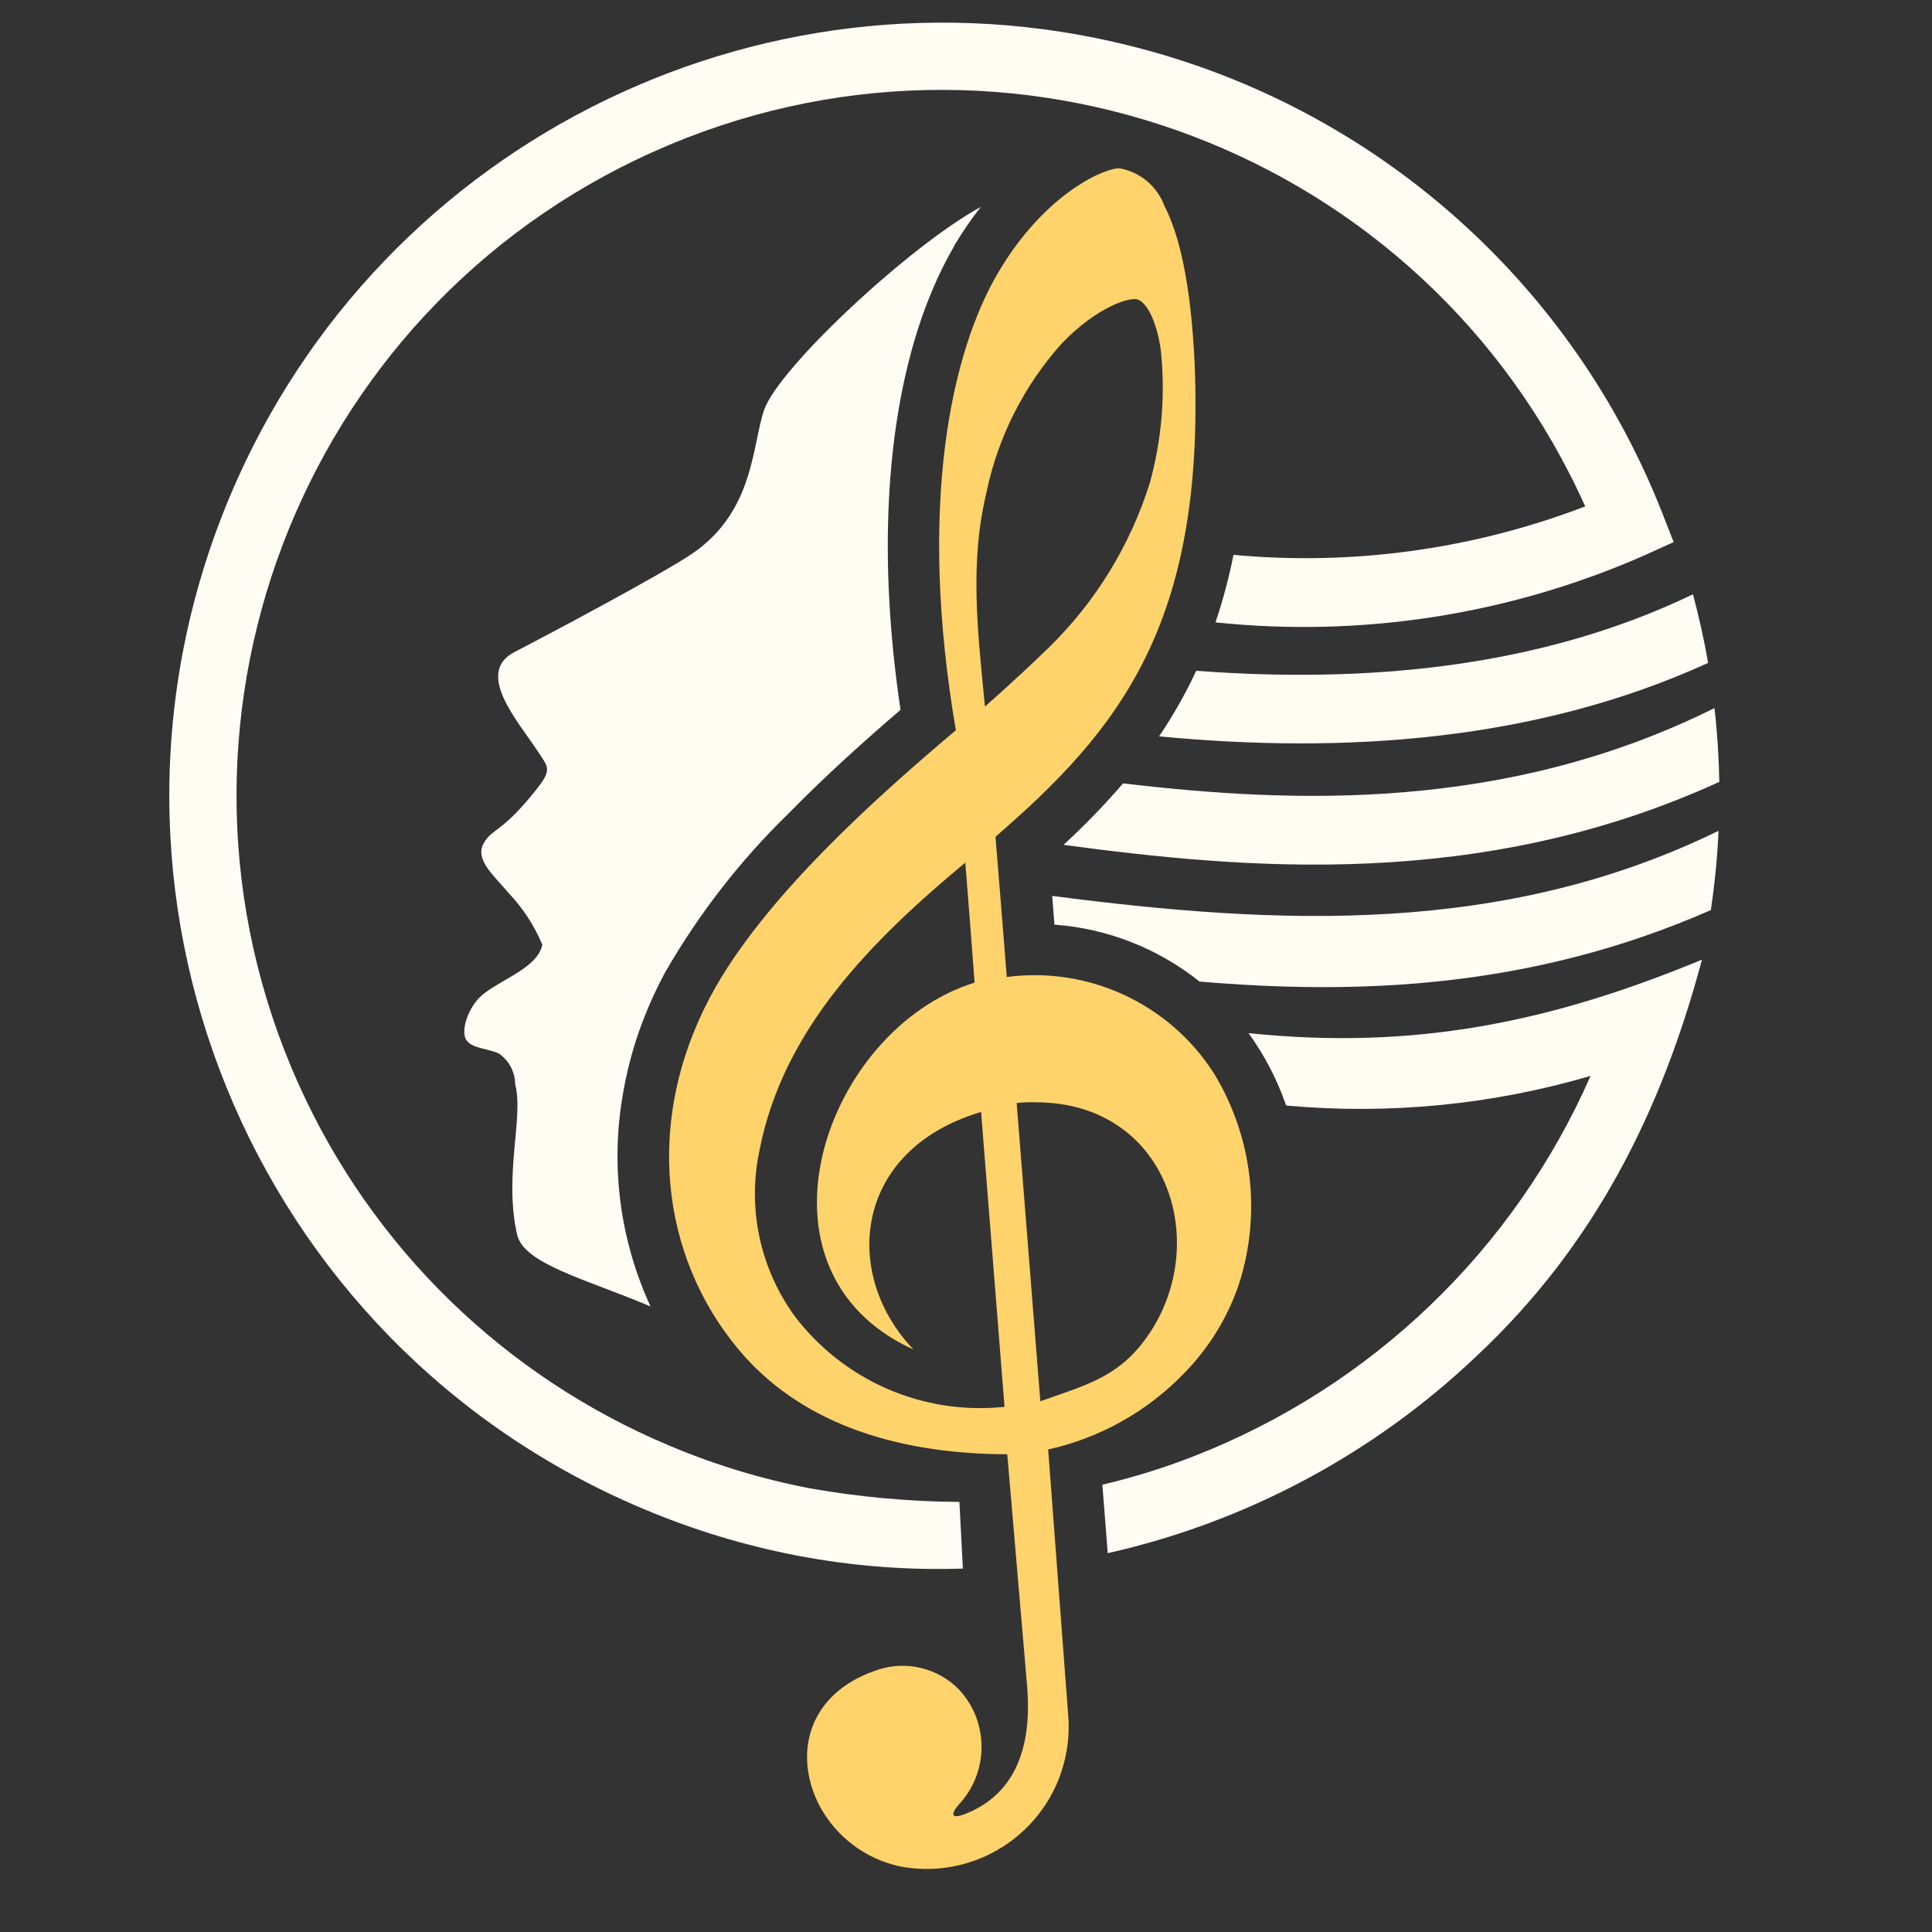
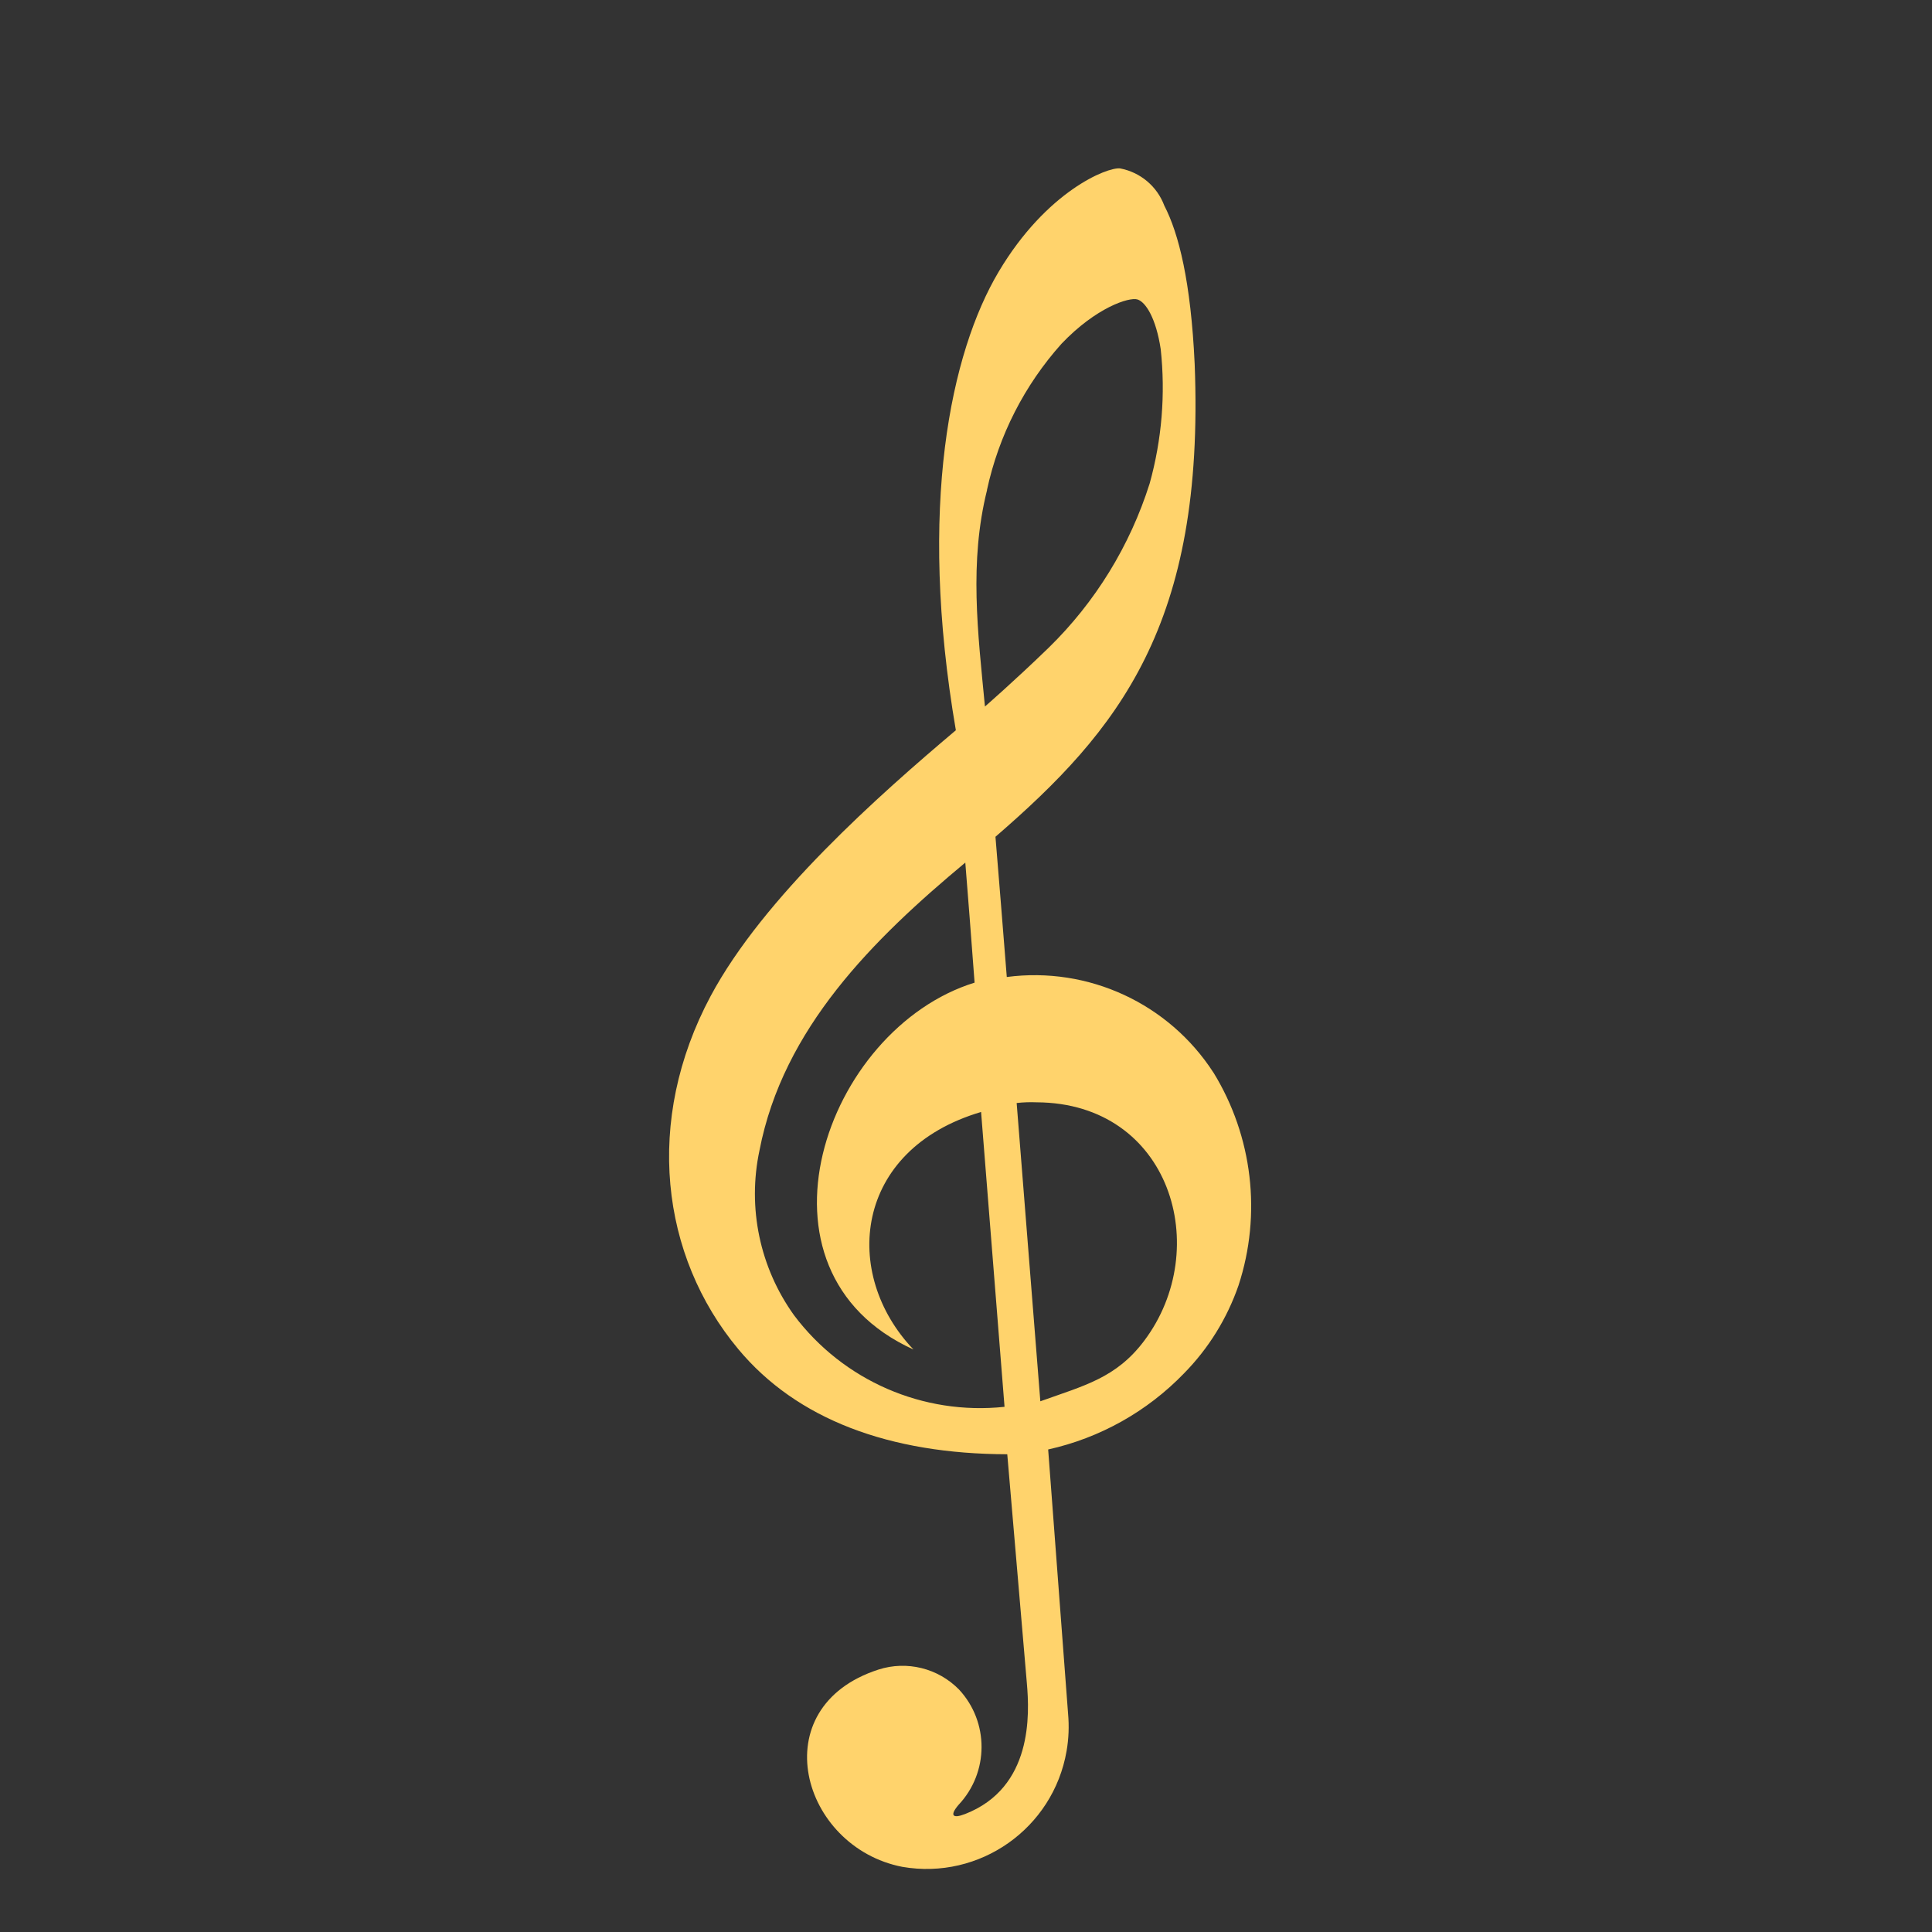
<svg xmlns="http://www.w3.org/2000/svg" id="Layer_1" data-name="Layer 1" version="1.1" viewBox="0 0 3600 3600">
  <rect x="0" y="0" width="3600" height="3600" fill="#333333" stroke="none" />
  <defs>
    <style>
      .cls-1, .cls-2, .cls-3, .cls-4 {
        stroke-width: 0px;
      }

      .cls-1, .cls-3 {
        fill: #fffcf4;
      }

      .cls-1, .cls-4 {
        fill-rule: evenodd;
      }

      .cls-2 {
        fill: none;
      }

      .cls-5 {
        clip-path: url(#clippath);
      }

      .cls-4 {
        fill: #ffd36c;
      }
    </style>
    <clipPath id="clippath">
      <rect class="cls-2" x="314.6" y="42.4" width="2889.1" height="3440.6" />
    </clipPath>
  </defs>
  <g class="cls-5">
    <g id="Group_58" data-name="Group 58">
      <path id="Path_203" data-name="Path 203" class="cls-4" d="M1938.5,2611l-44.1-555.7c12.4-1.4,24.8-1.8,37.3-1.3,249.4,1.2,329.5,272.8,200.3,444.4-52.1,69.3-111.5,83.3-193.5,112.7M1479.6,2450.8c-63.8-88.8-87.2-200.3-64.4-307.2,44-227.9,212.3-393.7,383.5-536.3l8.1,102.6,9.2,121.1c-279.6,86.6-436.6,537.1-113.9,683.6-134.4-140.6-111.9-372.2,126-442.6l43.7,549.4c-151.6,16.1-300.6-48.7-392.2-170.6M1839.1,912.9c21.9-101.3,69.8-195.2,138.9-272.4,64.4-67.6,126-87.3,141.5-82.5s34.7,35.4,43.3,92.5c9.1,84,2.1,169-20.6,250.5-36.6,115.8-101.1,220.9-188,305.8-64.9,62.9-118.9,109.7-118.9,109.7-13.3-138.7-29.6-268.9,4-403.7M2261.2,1998.8c-83.2-128.9-233.1-198.3-385.2-178.3l-11.2-140-9.9-121.3c114.9-99.4,212.4-198.1,278.9-332.8,66.5-134.6,101.9-305.1,92.3-548.2-7.1-153.3-29.6-243-56.6-295.1-13.4-35.9-44.7-62.2-82.4-69.3-24-2.7-137.1,42.5-226.2,192.5-89.2,150.1-151.3,437.3-79.8,854.4-141.9,119.8-358.2,310.8-456.8,495.1-124.4,232.6-93.3,484.5,51.3,658,108.9,130.9,281.5,195.5,501.3,196l36.5,426.6c5,57.3,11.4,194.6-115.2,243.8-23.7,9.2-28.8,2.4-12-17.2,56.7-60.3,57.1-154.2.8-214.8-39-39.8-97.1-54.2-150.1-37.2-217.2,70.3-144.1,330.9,44.4,367.6,144.1,25,281.1-71.6,306.1-215.7,4-23,4.9-46.4,2.8-69.7l-37.1-492.3c96.4-21.4,184.4-70.7,253-141.7,45.7-46.4,80.4-102.4,101.7-164,43.4-132.6,26.3-277.6-46.6-396.5" />
-       <path id="Path_204" data-name="Path 204" class="cls-1" d="M1212.4,2434.5c-118.3-50.4-236.5-78.9-248.9-134.1-25-111.3,12.6-217.5-3.5-280.1-.3-22.9-11.6-44.2-30.4-57.2-23-10.3-49.1-9-60.4-24.8-9.4-13.1-2.2-48,19.7-74.6,27.8-33.8,112.9-56.1,121.6-103.5-14.9-35.4-36-67.9-62.4-95.8-28.3-33.5-63.3-62.2-47.2-92.3,15.7-29.3,33.5-18.3,99.8-102.6,29.1-36.8,20.1-40.6.5-70.8-35.4-54.2-117.3-145-42.5-183.7,64.5-33.4,280.6-148.1,333.5-185,112.6-78.4,109.2-199.3,131.3-265.3,26.1-78,271.7-307.2,404.1-379.1-18.1,22.9-34.6,47-49.5,72.2h0l.2.2c-15.5,26.6-29.3,54.3-41.1,82.7-13.4,31.8-24.9,64.4-34.4,97.6-47.9,165-67.9,394.5-24.8,684.4-64.2,55.1-138.5,121.4-209.8,194.2-89.2,87-166,185.9-228.2,293.9l-.5.8c-19.4,36.1-36,73.7-49.5,112.4-12.8,37.2-22.6,75.4-29.2,114.2-23.7,134.2-5.7,272.5,51.4,396.2" />
-       <path id="Path_205" data-name="Path 205" class="cls-3" d="M2326.6,1925.1c309.1,32.1,562.5-20.2,844.8-136.9-75.8,283.2-200,532.5-419.6,738.2-191.7,182.5-429.4,309.6-687.7,367.7l-10-127.6c58.3-13.7,115.6-31.5,171.3-53.4,330.2-129,595.8-383.7,738.4-708.3-183.9,53.9-376.3,72.6-567.2,55.2-16.7-48.1-40.2-93.5-70-134.8M1960.6,1669.4c424.5,55.2,842.2,73.8,1241.7-121.3-2.3,49.4-7.1,98.7-14.4,147.7-339.9,149.4-667.8,157.3-952.7,133.2-77.4-61.8-171.6-98.8-270.4-106.1l-4.2-53.5ZM2092.7,1459.7c316.9,37.5,713.4,53.1,1102-140.3,5.2,45.3,8.1,91.1,9,137.5-445.8,204-887.2,162-1222,117.4,39.2-36,76.2-74.3,111-114.6M2228.8,1249.9c313.8,23.6,638.8-4.3,925.8-142.5,11.2,41.9,20.7,84.5,28.3,127.8-319.7,146-676.9,170-1023.1,136.9,26.2-38.9,49.4-79.7,69.2-122.2M1794.2,2922.8c-103.2,3.4-206.4-4.6-307.8-24-99.1-18.9-195.8-48.3-288.7-87.7C464.3,2502.5,120,1657.8,428.6,924.3,709.6,256.6,1442.7-98.7,2141,94.6c435.8,120.4,789.7,438.7,955.6,859.3l22,56.2-55,25c-250.9,110.3-526.1,153.2-798.7,124.6,13.9-41.1,25.1-83.2,33.5-125.8,222.5,20.6,446.7-10.3,655.4-90.3C2656.5,281.5,1878.9-14.2,1216.8,283.1c-662,297.2-957.7,1074.9-660.5,1736.9,136.5,304.1,383.5,544.9,690.9,673.7,84.5,35.8,172.6,62.5,262.7,79.7,91.7,16.2,184.6,24.6,277.8,25.2l6.5,124.4Z" />
    </g>
  </g>
</svg>